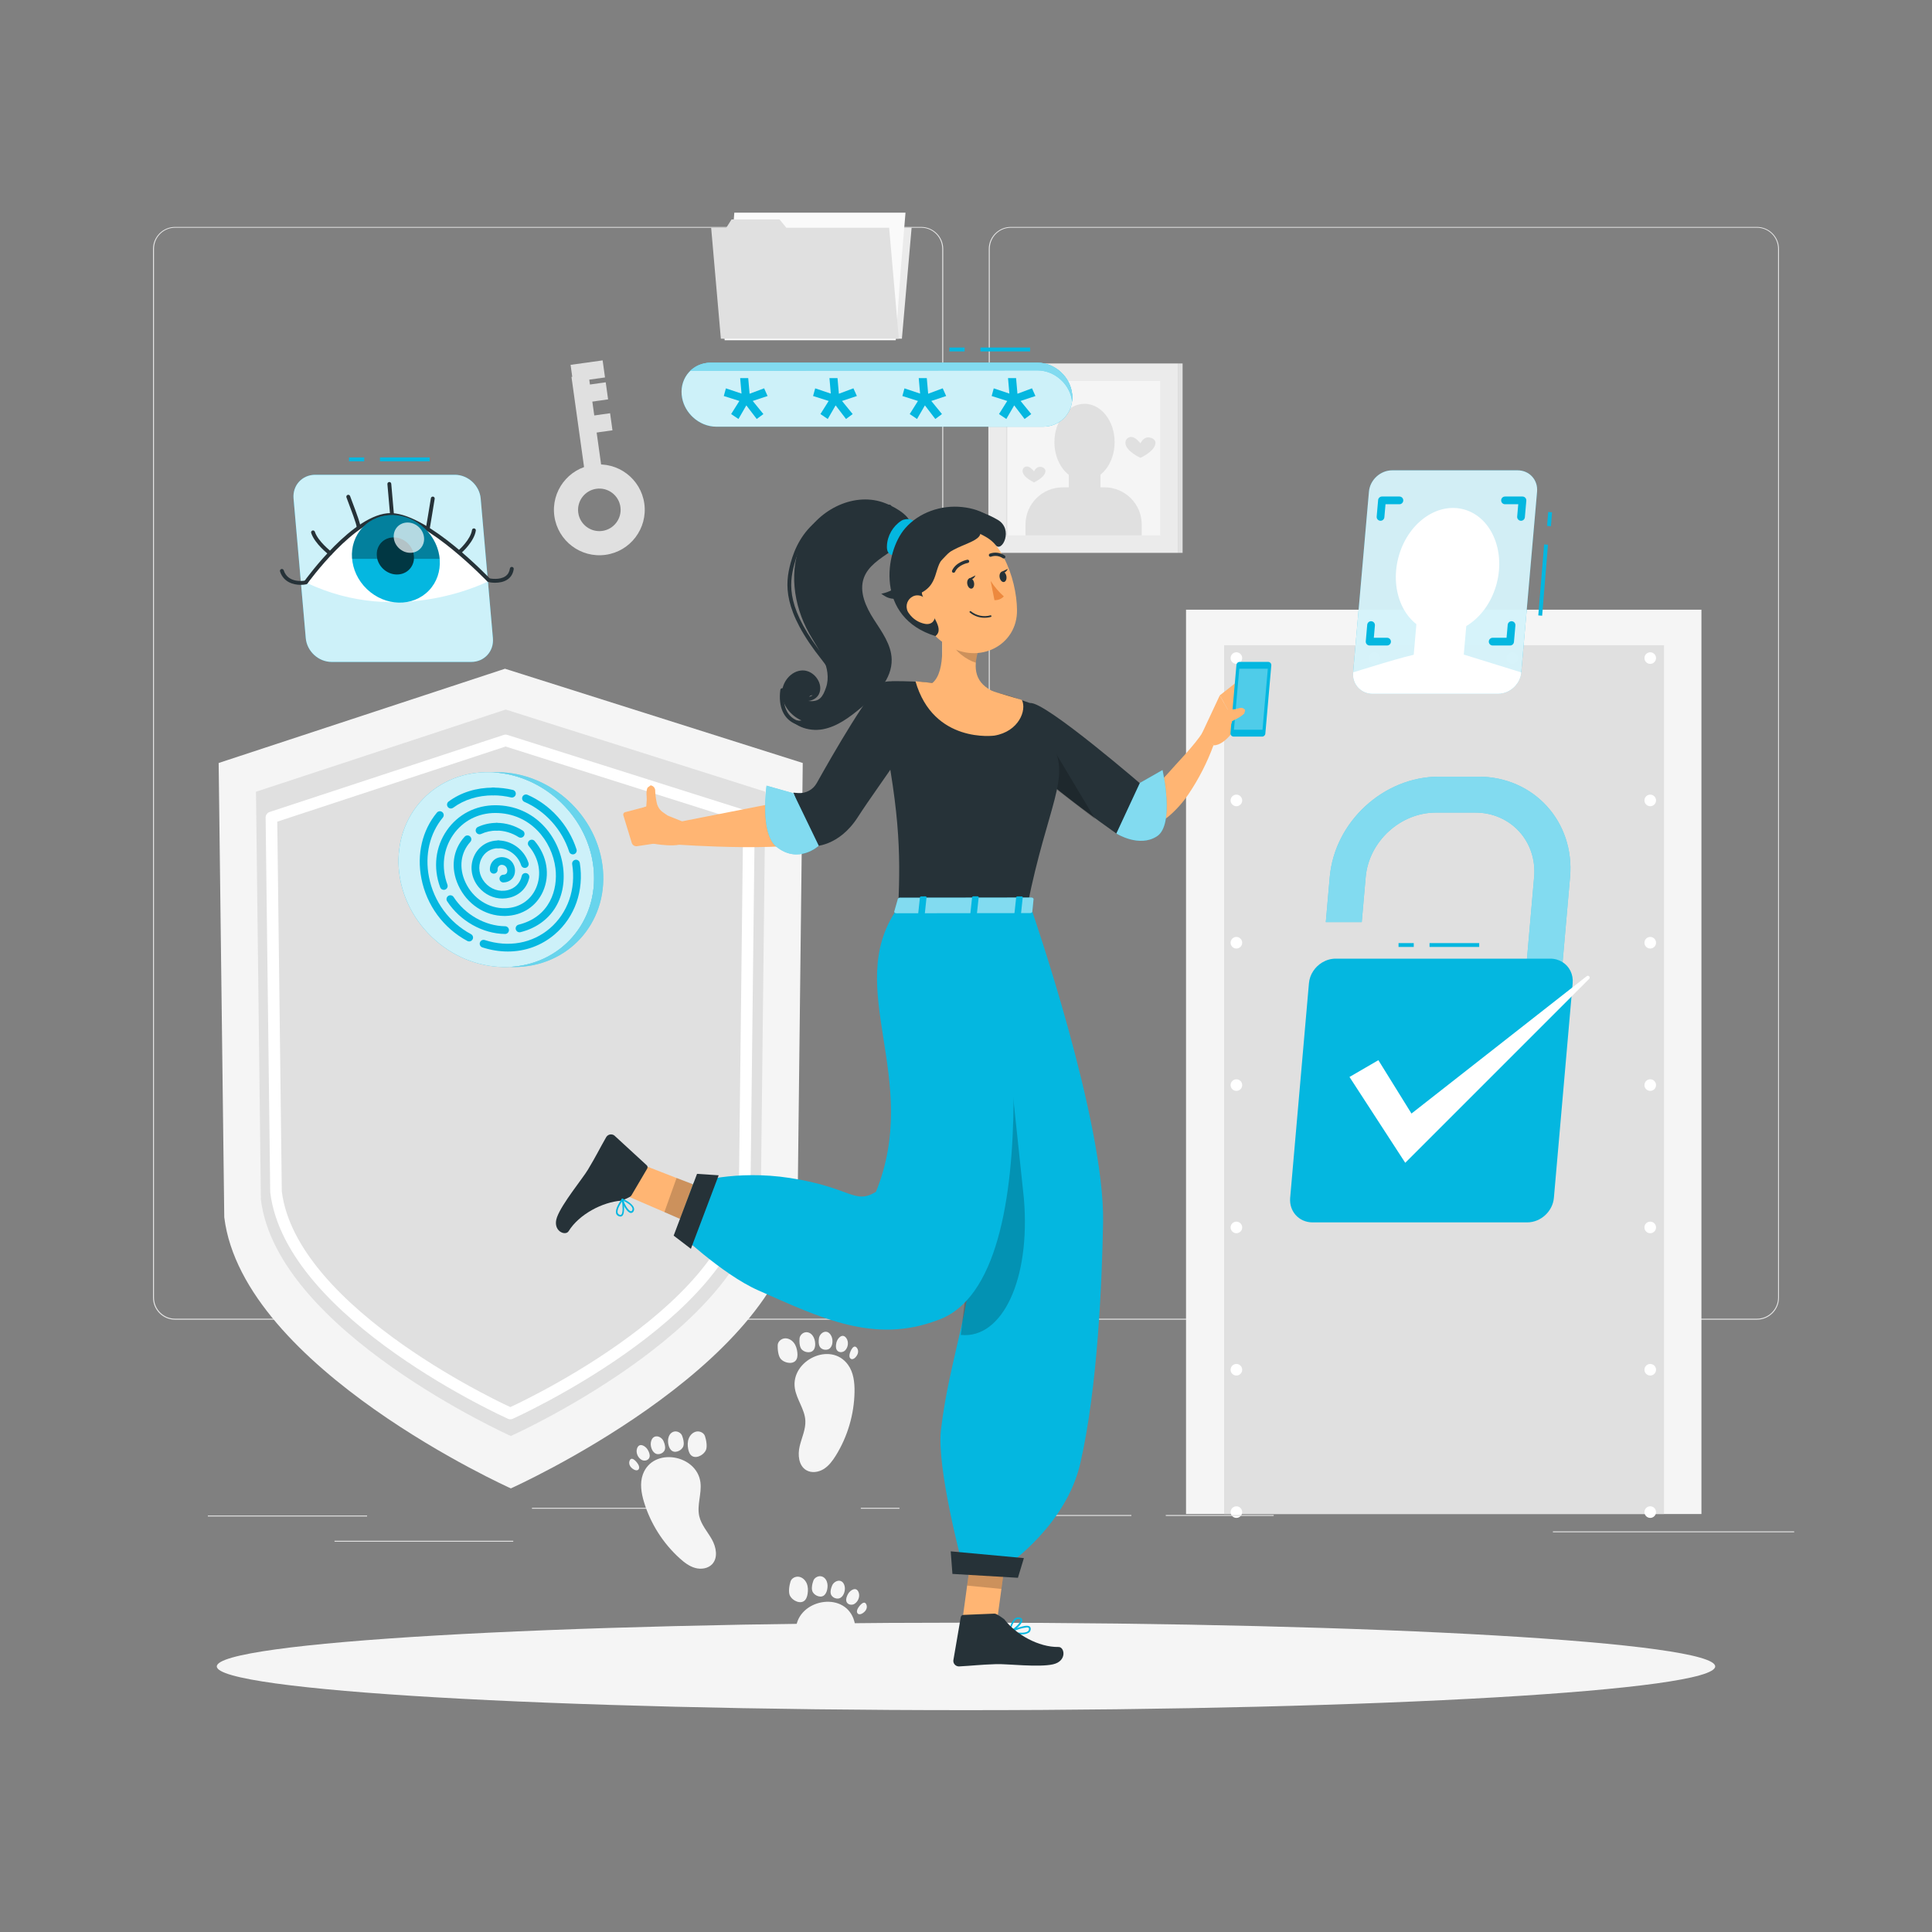
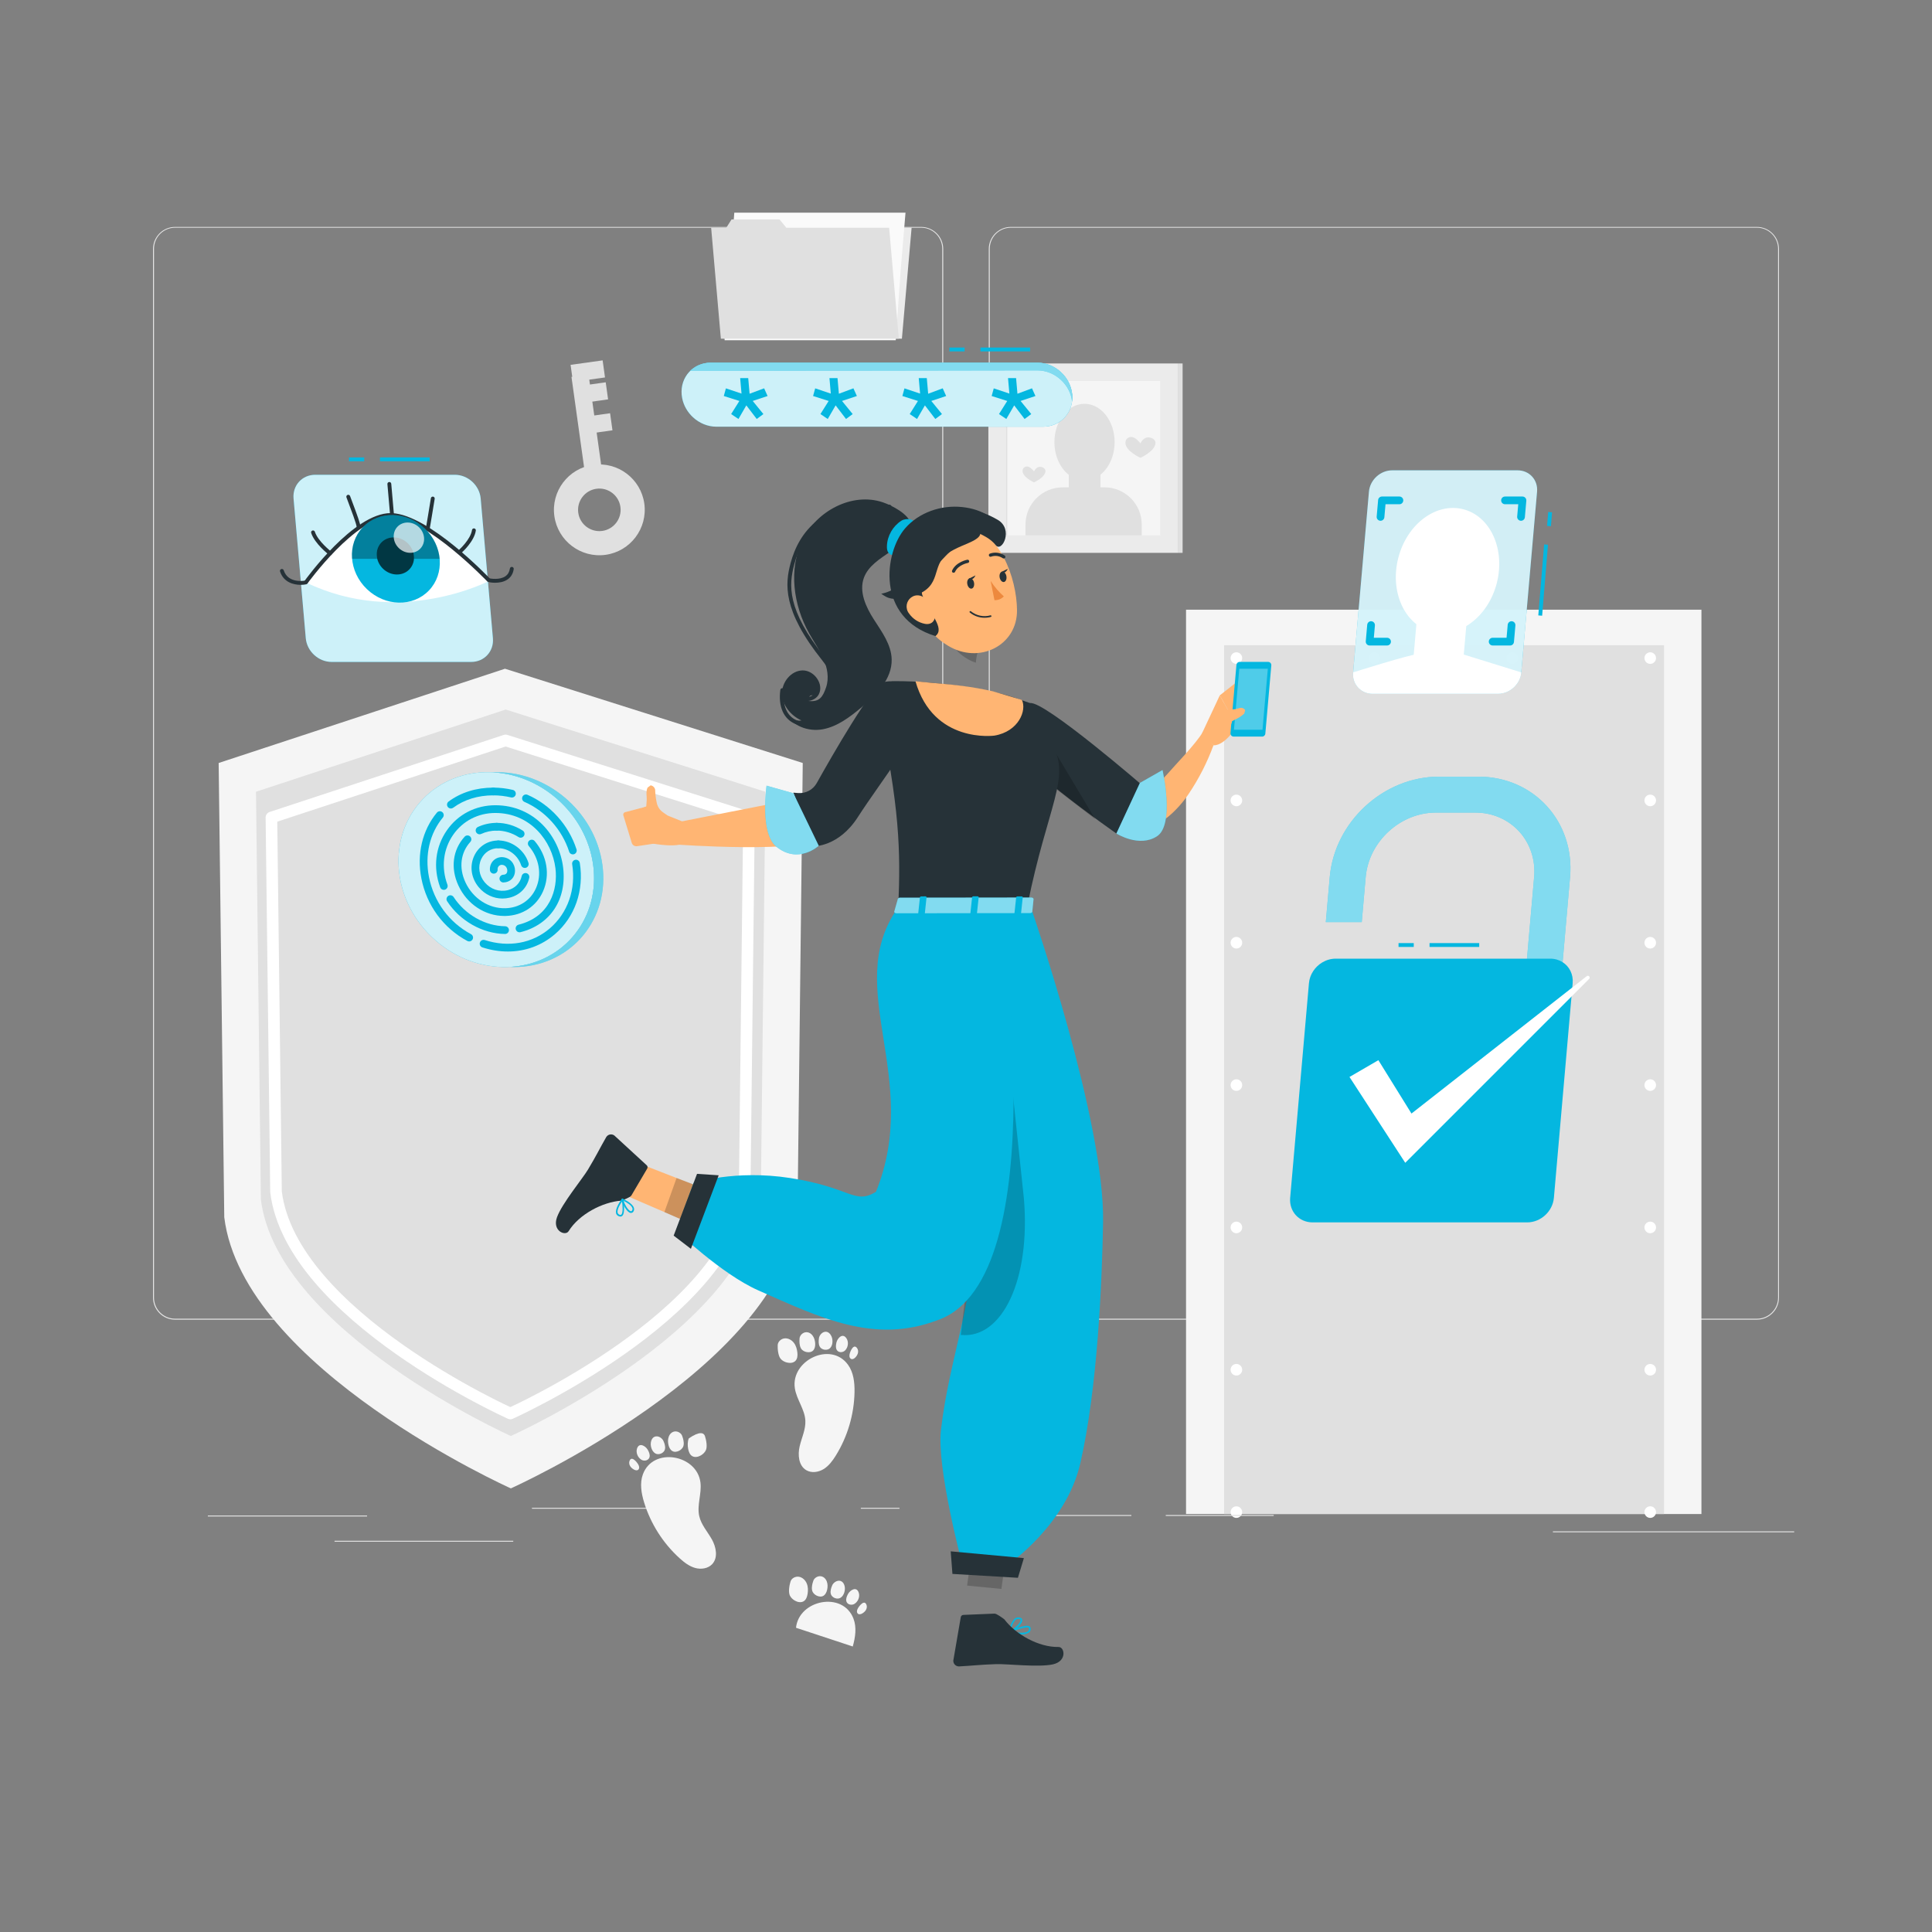
<svg xmlns="http://www.w3.org/2000/svg" width="500" height="500" viewBox="0 0 500 500" fill="none">
  <rect x="0" y="0" width="500" height="500" fill="#808080" stroke="none" />
-   <path d="M249.999 442.587C357.082 442.587 443.889 437.519 443.889 431.267C443.889 425.015 357.082 419.947 249.999 419.947C142.917 419.947 56.109 425.015 56.109 431.267C56.109 437.519 142.917 442.587 249.999 442.587Z" fill="#F5F5F5" />
  <path d="M238.395 341.53H45.306C42.156 341.525 39.605 338.97 39.605 335.82V64.39C39.633 61.26 42.175 58.735 45.306 58.73H238.395C241.548 58.73 244.105 61.286 244.105 64.44V335.82C244.105 338.974 241.548 341.53 238.395 341.53ZM45.306 58.93C42.294 58.936 39.855 61.378 39.855 64.39V335.82C39.855 338.832 42.294 341.274 45.306 341.28H238.395C241.408 341.275 243.849 338.833 243.855 335.82V64.39C243.849 61.377 241.408 58.935 238.395 58.93H45.306Z" fill="#E6E6E6" />
  <path d="M454.705 341.53H261.605C258.454 341.525 255.9 338.971 255.895 335.82V64.39C255.928 61.258 258.473 58.735 261.605 58.73H454.705C457.831 58.741 460.368 61.264 460.395 64.39V335.82C460.395 338.966 457.851 341.519 454.705 341.53ZM261.605 58.93C258.592 58.936 256.15 61.377 256.145 64.39V335.82C256.15 338.833 258.592 341.274 261.605 341.28H454.705C457.718 341.275 460.159 338.833 460.165 335.82V64.39C460.159 61.377 457.718 58.935 454.705 58.93H261.605Z" fill="#E6E6E6" />
  <path d="M207.75 197.459L206.382 315.033C201.545 354.142 132.21 385.193 132.21 385.193C132.21 385.193 62.876 354.142 58.039 315.033L56.588 197.459L130.692 173.067L207.75 197.459Z" fill="#F5F5F5" />
  <path d="M198.085 204.901L196.892 310.442C192.673 344.551 132.204 371.632 132.204 371.632C132.204 371.632 71.735 344.551 67.516 310.442L66.25 204.901L130.879 183.628L198.085 204.901Z" fill="#E0E0E0" />
  <path d="M193.838 211.563L192.719 308.447C188.764 340.423 132.075 365.811 132.075 365.811C132.075 365.811 75.386 340.423 71.431 308.447L70.244 211.563L130.833 191.62L193.838 211.563Z" stroke="white" stroke-width="3" stroke-miterlimit="10" stroke-linecap="round" stroke-linejoin="round" />
  <path d="M440.328 157.788H306.943V391.828H440.328V157.788Z" fill="#F5F5F5" />
  <path d="M430.642 166.986H316.797V391.828H430.642V166.986Z" fill="#E0E0E0" />
  <path d="M319.979 392.83C319.78 392.83 319.579 392.79 319.398 392.71C319.218 392.64 319.059 392.53 318.919 392.39C318.769 392.25 318.659 392.081 318.589 391.9C318.519 391.72 318.479 391.531 318.479 391.331C318.479 390.94 318.639 390.551 318.919 390.27C319.259 389.92 319.779 389.77 320.269 389.86C320.359 389.881 320.46 389.911 320.549 389.94C320.639 389.98 320.729 390.031 320.809 390.081C320.889 390.14 320.969 390.201 321.039 390.27C321.108 390.34 321.169 390.411 321.219 390.5C321.28 390.58 321.319 390.66 321.359 390.76C321.399 390.85 321.429 390.94 321.45 391.04C321.47 391.13 321.479 391.229 321.479 391.33C321.479 391.53 321.439 391.72 321.359 391.899C321.29 392.08 321.179 392.25 321.04 392.389C320.75 392.67 320.38 392.83 319.979 392.83Z" fill="white" />
  <path d="M318.479 354.49C318.479 353.66 319.149 352.99 319.979 352.99C320.809 352.99 321.479 353.66 321.479 354.49C321.479 355.319 320.809 355.99 319.979 355.99C319.149 355.99 318.479 355.319 318.479 354.49ZM318.479 317.66C318.479 316.83 319.149 316.16 319.979 316.16C320.809 316.16 321.479 316.83 321.479 317.66C321.479 318.479 320.809 319.16 319.979 319.16C319.149 319.16 318.479 318.479 318.479 317.66ZM318.479 280.819C318.479 279.99 319.149 279.319 319.979 279.319C320.809 279.319 321.479 279.99 321.479 280.819C321.479 281.649 320.809 282.319 319.979 282.319C319.149 282.319 318.479 281.649 318.479 280.819ZM318.479 243.98C318.479 243.16 319.149 242.48 319.979 242.48C320.809 242.48 321.479 243.16 321.479 243.98C321.479 244.81 320.809 245.48 319.979 245.48C319.149 245.48 318.479 244.81 318.479 243.98ZM318.479 207.15C318.479 206.32 319.149 205.65 319.979 205.65C320.809 205.65 321.479 206.32 321.479 207.15C321.479 207.98 320.809 208.65 319.979 208.65C319.149 208.65 318.479 207.98 318.479 207.15Z" fill="white" />
  <path d="M319.979 171.81C319.58 171.81 319.189 171.65 318.919 171.369C318.849 171.299 318.779 171.229 318.729 171.139C318.679 171.06 318.629 170.979 318.589 170.889C318.549 170.789 318.519 170.699 318.509 170.599C318.489 170.509 318.479 170.409 318.479 170.31C318.479 169.92 318.639 169.53 318.919 169.25C318.979 169.18 319.059 169.12 319.139 169.06C319.219 169.01 319.308 168.96 319.398 168.93C319.489 168.89 319.588 168.86 319.678 168.84C319.878 168.8 320.069 168.8 320.269 168.84C320.359 168.86 320.46 168.89 320.549 168.93C320.639 168.96 320.729 169.01 320.809 169.06C320.889 169.119 320.969 169.18 321.039 169.25C321.318 169.53 321.478 169.92 321.478 170.31C321.478 170.41 321.468 170.51 321.449 170.599C321.429 170.699 321.398 170.789 321.358 170.889C321.318 170.979 321.278 171.06 321.217 171.139C321.167 171.229 321.108 171.299 321.038 171.369C320.76 171.65 320.37 171.81 319.979 171.81Z" fill="white" />
  <path d="M389.88 170.31C389.88 169.48 390.55 168.81 391.38 168.81C392.21 168.81 392.88 169.48 392.88 170.31C392.88 171.139 392.21 171.81 391.38 171.81C390.55 171.81 389.88 171.14 389.88 170.31ZM354.18 170.31C354.18 169.48 354.85 168.81 355.68 168.81C356.51 168.81 357.18 169.48 357.18 170.31C357.18 171.139 356.51 171.81 355.68 171.81C354.85 171.81 354.18 171.14 354.18 170.31Z" fill="white" />
  <path d="M427.079 171.81C426.978 171.81 426.888 171.8 426.789 171.78C426.689 171.76 426.599 171.73 426.509 171.7C426.419 171.66 426.329 171.61 426.249 171.56C426.169 171.5 426.089 171.44 426.019 171.369C425.74 171.089 425.58 170.709 425.58 170.31C425.58 169.92 425.74 169.53 426.019 169.25C426.089 169.18 426.169 169.12 426.249 169.07C426.329 169.01 426.419 168.96 426.509 168.93C426.599 168.89 426.689 168.86 426.789 168.84C426.978 168.8 427.179 168.8 427.379 168.84C427.469 168.86 427.559 168.89 427.659 168.93C427.749 168.96 427.829 169.01 427.909 169.07C427.999 169.12 428.068 169.18 428.138 169.25C428.418 169.53 428.579 169.92 428.579 170.31C428.579 170.71 428.419 171.09 428.138 171.369C428.068 171.439 427.998 171.499 427.909 171.56C427.829 171.61 427.749 171.66 427.659 171.7C427.558 171.73 427.469 171.76 427.379 171.78C427.279 171.8 427.179 171.81 427.079 171.81Z" fill="white" />
  <path d="M425.58 354.49C425.58 353.66 426.25 352.99 427.08 352.99C427.91 352.99 428.58 353.66 428.58 354.49C428.58 355.319 427.91 355.99 427.08 355.99C426.25 355.99 425.58 355.319 425.58 354.49ZM425.58 317.66C425.58 316.83 426.25 316.16 427.08 316.16C427.91 316.16 428.58 316.83 428.58 317.66C428.58 318.479 427.91 319.16 427.08 319.16C426.25 319.16 425.58 318.479 425.58 317.66ZM425.58 280.819C425.58 279.99 426.25 279.319 427.08 279.319C427.91 279.319 428.58 279.99 428.58 280.819C428.58 281.649 427.91 282.319 427.08 282.319C426.25 282.319 425.58 281.649 425.58 280.819ZM425.58 243.98C425.58 243.15 426.25 242.48 427.08 242.48C427.91 242.48 428.58 243.15 428.58 243.98C428.58 244.81 427.91 245.48 427.08 245.48C426.25 245.48 425.58 244.81 425.58 243.98ZM425.58 207.15C425.58 206.32 426.25 205.65 427.08 205.65C427.91 205.65 428.58 206.32 428.58 207.15C428.58 207.98 427.91 208.65 427.08 208.65C426.25 208.65 425.58 207.98 425.58 207.15Z" fill="white" />
  <path d="M427.08 392.83C426.68 392.83 426.3 392.67 426.019 392.389C425.74 392.109 425.58 391.729 425.58 391.33C425.58 390.93 425.74 390.55 426.019 390.269C426.089 390.2 426.169 390.139 426.249 390.08C426.329 390.03 426.419 389.979 426.509 389.939C426.599 389.91 426.689 389.879 426.789 389.859C426.978 389.819 427.179 389.819 427.379 389.859C427.469 389.88 427.568 389.91 427.659 389.939C427.749 389.979 427.829 390.03 427.909 390.08C427.999 390.139 428.068 390.2 428.138 390.269C428.418 390.549 428.579 390.929 428.579 391.33C428.579 391.729 428.429 392.109 428.138 392.389C427.859 392.67 427.479 392.83 427.08 392.83Z" fill="white" />
  <path d="M95.001 392.21H53.791V392.46H95.001V392.21Z" fill="#E0E0E0" />
  <path d="M179.002 390.21H137.672V390.46H179.002V390.21Z" fill="#E0E0E0" />
  <path d="M232.781 390.21H222.781V390.46H232.781V390.21Z" fill="#E0E0E0" />
  <path d="M132.83 398.75H86.58V399H132.83V398.75Z" fill="#E0E0E0" />
  <path d="M292.801 392.08H271.201V392.33H292.801V392.08Z" fill="#E0E0E0" />
  <path d="M329.631 392.08H301.701V392.33H329.631V392.08Z" fill="#E0E0E0" />
  <path d="M464.331 396.31H401.891V396.56H464.331V396.31Z" fill="#E0E0E0" />
  <path d="M233.411 87.652H187.346L189.858 58.94H235.923L233.411 87.652Z" fill="#EBEBEB" />
  <path d="M234.345 55.04L233.085 70.034L231.825 88.049H187.518L190.037 55.04H234.345Z" fill="#FAFAFA" />
  <path d="M230.107 58.944L232.619 87.654H186.556L184.045 58.944H187.961L189.325 56.785H201.735L203.512 58.944H230.107Z" fill="#E0E0E0" />
  <path d="M304.807 94.063H255.791V143.079H304.807V94.063Z" fill="#EBEBEB" />
  <path d="M306.056 94.063H304.807V143.079H306.056V94.063Z" fill="#E0E0E0" />
  <path d="M300.274 98.596H260.314V138.556H300.274V98.596Z" fill="#F5F5F5" />
  <path d="M260.69 98.596H260.324V138.556H260.69V98.596Z" fill="#E0E0E0" />
  <path d="M280.672 124.353C284.975 124.353 288.463 119.909 288.463 114.428C288.463 108.947 284.975 104.503 280.672 104.503C276.369 104.503 272.881 108.947 272.881 114.428C272.881 119.909 276.369 124.353 280.672 124.353Z" fill="#E0E0E0" />
  <path d="M276.6 129.366H284.811V121.155H276.6V129.366Z" fill="#E0E0E0" />
  <path d="M265.396 138.556H295.478V135.76C295.478 130.436 291.162 126.12 285.838 126.12H275.035C269.711 126.12 265.395 130.436 265.395 135.76L265.396 138.556Z" fill="#E0E0E0" />
  <path d="M264.641 121.878C264.641 123.514 267.603 124.84 267.603 124.84C267.603 124.84 270.565 123.514 270.565 121.878C270.565 121.102 269.476 120.664 268.775 120.863C267.998 121.084 267.603 121.992 267.603 121.992C267.603 121.992 266.871 121.022 266.135 120.788C265.39 120.551 264.641 121.055 264.641 121.878Z" fill="#E0E0E0" />
  <path d="M291.256 114.591C291.256 116.739 295.146 118.481 295.146 118.481C295.146 118.481 299.036 116.739 299.036 114.591C299.036 113.573 297.605 112.997 296.686 113.259C295.666 113.549 295.146 114.741 295.146 114.741C295.146 114.741 294.185 113.468 293.218 113.16C292.24 112.849 291.256 113.511 291.256 114.591Z" fill="#E0E0E0" />
  <path d="M205.712 359.323C206.169 362.212 208.261 364.704 208.424 367.624C208.551 369.907 207.478 372.063 206.953 374.288C206.428 376.514 206.677 379.288 208.636 380.467C209.993 381.285 211.798 381.033 213.147 380.202C214.496 379.371 215.468 378.052 216.303 376.705C219.359 371.783 221.053 366.025 221.151 360.233C221.192 357.775 220.903 355.178 219.458 353.19C214.962 347.006 204.573 352.122 205.712 359.323Z" fill="#F5F5F5" />
  <path d="M202.043 351.675C202.457 352.152 203.042 352.459 203.653 352.617C204.414 352.813 205.315 352.753 205.861 352.188C206.38 351.651 206.437 350.822 206.362 350.079C206.27 349.168 206.013 348.249 205.455 347.523C204.897 346.797 204 346.292 203.087 346.367C202.174 346.442 201.314 347.191 201.268 348.105C201.218 349.087 201.383 350.915 202.043 351.675Z" fill="#F5F5F5" />
  <path d="M210.312 345.662C209.811 344.982 209.087 344.663 208.367 344.809C207.66 344.953 207.009 345.61 206.926 346.352C206.901 346.572 206.889 346.824 206.893 347.081C206.899 347.458 206.93 347.867 207.02 348.248C207.12 348.668 207.294 349.046 207.533 349.282C207.872 349.618 208.314 349.829 208.779 349.917C209.358 350.026 210.028 349.938 210.445 349.505C210.882 349.05 210.994 348.38 210.972 347.757C210.946 347.016 210.754 346.261 210.312 345.662Z" fill="#F5F5F5" />
  <path d="M214.945 345.408C214.449 344.702 213.81 344.518 213.194 344.746C212.604 344.964 212.075 345.603 211.955 346.26C211.916 346.474 211.89 346.702 211.881 346.919C211.867 347.265 211.873 347.636 211.955 347.984C212.043 348.358 212.224 348.693 212.468 348.894C212.767 349.139 213.128 349.28 213.506 349.313C213.977 349.353 214.503 349.231 214.843 348.875C215.247 348.45 215.42 347.861 215.444 347.284C215.473 346.632 215.326 345.95 214.945 345.408Z" fill="#F5F5F5" />
  <path d="M219.073 346.371C218.584 345.638 218.027 345.588 217.516 345.901C217.043 346.19 216.631 346.814 216.48 347.388C216.425 347.596 216.385 347.801 216.366 347.977C216.331 348.292 216.314 348.626 216.387 348.941C216.463 349.269 216.646 349.566 216.9 349.726C217.154 349.886 217.439 349.952 217.731 349.929C218.093 349.9 218.475 349.745 218.739 349.466C219.111 349.071 219.34 348.562 219.414 348.031C219.493 347.463 219.395 346.853 219.073 346.371Z" fill="#F5F5F5" />
  <path d="M219.884 350.417C219.833 350.656 219.803 350.906 219.857 351.145C219.912 351.384 220.064 351.611 220.291 351.703C220.679 351.861 221.105 351.586 221.39 351.28C221.677 350.972 221.915 350.609 222.022 350.202C222.129 349.795 222.093 349.34 221.869 348.984C220.959 347.533 220.038 349.703 219.884 350.417Z" fill="#F5F5F5" />
  <path d="M220.693 426.11C221.364 423.745 221.751 421.161 220.865 418.868C218.108 411.737 206.753 414.014 206.006 421.266L220.693 426.11Z" fill="#F5F5F5" />
  <path d="M204.422 412.933C204.7 413.5 205.186 413.947 205.736 414.256C206.421 414.641 207.307 414.815 207.98 414.409C208.619 414.024 208.888 413.236 209.006 412.499C209.151 411.595 209.138 410.641 208.785 409.796C208.432 408.951 207.695 408.233 206.793 408.071C205.892 407.909 204.868 408.412 204.588 409.284C204.289 410.22 203.979 412.029 204.422 412.933Z" fill="#F5F5F5" />
  <path d="M213.96 409.245C213.65 408.459 213.033 407.964 212.299 407.921C211.579 407.879 210.781 408.346 210.51 409.042C210.43 409.248 210.353 409.489 210.291 409.738C210.2 410.104 210.125 410.507 210.114 410.898C210.103 411.329 210.175 411.739 210.344 412.029C210.586 412.441 210.958 412.758 211.386 412.962C211.918 413.216 212.588 413.303 213.102 412.991C213.641 412.663 213.922 412.045 214.06 411.436C214.224 410.716 214.233 409.938 213.96 409.245Z" fill="#F5F5F5" />
  <path d="M218.5 410.189C218.201 409.38 217.632 409.038 216.978 409.1C216.352 409.16 215.677 409.641 215.392 410.246C215.299 410.443 215.215 410.657 215.152 410.864C215.05 411.195 214.96 411.555 214.95 411.913C214.939 412.297 215.028 412.668 215.212 412.924C215.438 413.238 215.751 413.467 216.108 413.595C216.553 413.755 217.092 413.772 217.512 413.515C218.012 413.208 218.33 412.682 218.501 412.131C218.696 411.507 218.73 410.81 218.5 410.189Z" fill="#F5F5F5" />
  <path d="M222.243 412.178C221.958 411.344 221.434 411.153 220.859 411.324C220.328 411.482 219.769 411.979 219.476 412.495C219.369 412.682 219.279 412.869 219.214 413.035C219.099 413.331 218.997 413.648 218.987 413.972C218.977 414.309 219.077 414.643 219.282 414.863C219.486 415.083 219.745 415.219 220.033 415.272C220.39 415.337 220.8 415.285 221.126 415.084C221.587 414.798 221.939 414.364 222.146 413.871C222.368 413.342 222.431 412.727 222.243 412.178Z" fill="#F5F5F5" />
  <path d="M221.989 416.297C221.878 416.515 221.785 416.749 221.776 416.994C221.768 417.239 221.856 417.497 222.052 417.645C222.386 417.897 222.869 417.741 223.223 417.518C223.579 417.294 223.903 417.004 224.111 416.638C224.319 416.272 224.401 415.823 224.276 415.421C223.767 413.786 222.32 415.646 221.989 416.297Z" fill="#F5F5F5" />
  <path d="M181.276 383.664C181.637 386.567 180.317 389.54 180.969 392.391C181.479 394.62 183.107 396.394 184.228 398.387C185.349 400.38 185.877 403.115 184.322 404.791C183.244 405.952 181.44 406.21 179.914 405.785C178.387 405.36 177.089 404.362 175.913 403.299C171.614 399.416 168.391 394.352 166.694 388.814C165.974 386.464 165.532 383.888 166.371 381.577C168.977 374.39 180.376 376.429 181.276 383.664Z" fill="#F5F5F5" />
-   <path d="M182.684 375.299C182.418 375.872 181.941 376.329 181.398 376.65C180.721 377.05 179.839 377.241 179.158 376.85C178.511 376.478 178.226 375.696 178.092 374.962C177.928 374.061 177.921 373.107 178.256 372.255C178.592 371.403 179.313 370.67 180.211 370.489C181.109 370.308 182.143 370.79 182.441 371.656C182.76 372.584 183.107 374.386 182.684 375.299Z" fill="#F5F5F5" />
+   <path d="M182.684 375.299C182.418 375.872 181.941 376.329 181.398 376.65C180.721 377.05 179.839 377.241 179.158 376.85C178.511 376.478 178.226 375.696 178.092 374.962C177.928 374.061 177.921 373.107 178.256 372.255C181.109 370.308 182.143 370.79 182.441 371.656C182.76 372.584 183.107 374.386 182.684 375.299Z" fill="#F5F5F5" />
  <path d="M173.072 371.811C173.365 371.019 173.972 370.512 174.705 370.453C175.424 370.396 176.231 370.846 176.517 371.536C176.602 371.741 176.683 371.979 176.751 372.227C176.849 372.591 176.933 372.993 176.952 373.383C176.972 373.814 176.909 374.225 176.745 374.518C176.512 374.935 176.146 375.26 175.723 375.473C175.197 375.738 174.529 375.839 174.008 375.538C173.462 375.222 173.169 374.609 173.018 374.004C172.839 373.288 172.814 372.51 173.072 371.811Z" fill="#F5F5F5" />
  <path d="M168.551 372.85C168.833 372.035 169.395 371.681 170.05 371.729C170.677 371.775 171.362 372.243 171.66 372.841C171.757 373.036 171.845 373.248 171.913 373.454C172.022 373.783 172.119 374.141 172.137 374.498C172.156 374.882 172.075 375.254 171.896 375.514C171.676 375.833 171.369 376.068 171.014 376.204C170.573 376.373 170.034 376.401 169.608 376.154C169.102 375.858 168.773 375.339 168.59 374.791C168.382 374.172 168.335 373.476 168.551 372.85Z" fill="#F5F5F5" />
  <path d="M164.851 374.918C165.118 374.078 165.639 373.876 166.217 374.035C166.751 374.182 167.32 374.667 167.624 375.177C167.734 375.362 167.829 375.547 167.897 375.711C168.018 376.004 168.127 376.32 168.144 376.643C168.161 376.98 168.068 377.315 167.868 377.54C167.669 377.764 167.412 377.906 167.126 377.965C166.77 378.038 166.36 377.994 166.029 377.8C165.562 377.524 165.201 377.097 164.983 376.609C164.75 376.084 164.674 375.471 164.851 374.918Z" fill="#F5F5F5" />
  <path d="M165.191 379.03C165.307 379.246 165.405 379.478 165.418 379.722C165.432 379.967 165.348 380.227 165.156 380.378C164.827 380.637 164.341 380.491 163.983 380.276C163.622 380.059 163.292 379.777 163.077 379.415C162.862 379.053 162.77 378.607 162.887 378.202C163.36 376.557 164.846 378.387 165.191 379.03Z" fill="#F5F5F5" />
  <path d="M156.732 143.587C150.315 144.483 144.365 139.99 143.469 133.573C142.573 127.155 147.066 121.205 153.483 120.309C159.901 119.413 165.851 123.906 166.747 130.324C167.643 136.742 163.15 142.692 156.732 143.587ZM154.347 126.495C151.34 126.915 149.235 129.703 149.655 132.71C150.075 135.717 152.862 137.822 155.87 137.402C158.877 136.982 160.983 134.194 160.563 131.187C160.143 128.18 157.354 126.075 154.347 126.495Z" fill="#E0E0E0" />
  <path d="M152.317 96.925L147.898 97.542L151.863 125.957L156.282 125.34L152.317 96.925Z" fill="#E0E0E0" />
  <path d="M155.96 93.265L147.666 94.422L148.283 98.841L156.576 97.683L155.96 93.265Z" fill="#E0E0E0" />
  <path d="M156.759 98.94L148.961 100.028L149.577 104.446L157.376 103.358L156.759 98.94Z" fill="#E0E0E0" />
  <path d="M157.891 106.945L151.084 107.895L151.7 112.313L158.508 111.363L157.891 106.945Z" fill="#E0E0E0" />
  <path d="M147.473 243.271C156.691 233.642 155.643 217.681 145.134 207.621C134.625 197.561 118.633 197.212 109.416 206.841C100.199 216.47 101.246 232.431 111.755 242.491C122.265 252.551 138.256 252.9 147.473 243.271Z" fill="#04B7E0" />
  <g opacity="0.8">
    <path d="M147.473 243.271C156.691 233.642 155.643 217.681 145.134 207.621C134.625 197.561 118.633 197.212 109.416 206.841C100.199 216.47 101.246 232.431 111.755 242.491C122.265 252.551 138.256 252.9 147.473 243.271Z" fill="white" />
  </g>
  <path d="M116.692 209.24C116.386 209.24 116.085 209.1 115.888 208.836C115.559 208.392 115.652 207.766 116.095 207.437C119.269 205.081 123.267 203.835 127.657 203.835C127.662 203.835 127.667 203.835 127.672 203.835C128.224 203.836 128.671 204.283 128.671 204.836C128.671 205.388 128.223 205.835 127.671 205.835C127.671 205.835 127.662 205.835 127.657 205.835C123.699 205.835 120.114 206.944 117.287 209.042C117.109 209.176 116.9 209.24 116.692 209.24Z" fill="#04B7E0" />
  <path d="M121.423 243.643C121.264 243.643 121.103 243.605 120.952 243.524C114.753 240.205 110.415 234.306 109.052 227.341C107.824 221.071 109.287 214.864 113.065 210.31C113.417 209.887 114.048 209.827 114.473 210.179C114.898 210.531 114.956 211.162 114.604 211.587C111.211 215.676 109.903 221.278 111.015 226.956C112.262 233.33 116.229 238.725 121.896 241.76C122.383 242.02 122.567 242.627 122.306 243.114C122.125 243.452 121.78 243.643 121.423 243.643Z" fill="#04B7E0" />
  <path d="M131.432 246.251C129.275 246.251 127.06 245.9 124.844 245.186C124.319 245.017 124.03 244.454 124.198 243.928C124.368 243.403 124.933 243.112 125.457 243.283C131.607 245.263 137.751 244.162 142.304 240.256C146.946 236.275 149.104 230.07 148.077 223.658C147.989 223.113 148.361 222.6 148.906 222.512C149.448 222.421 149.964 222.795 150.052 223.341C151.19 230.445 148.78 237.335 143.606 241.773C140.165 244.726 135.926 246.251 131.432 246.251Z" fill="#04B7E0" />
  <path d="M148.251 221.118C147.828 221.118 147.436 220.848 147.299 220.424C145.456 214.697 141.128 209.876 135.723 207.528C135.216 207.308 134.984 206.719 135.204 206.212C135.423 205.706 136.01 205.472 136.519 205.694C142.444 208.268 147.186 213.546 149.203 219.812C149.372 220.337 149.083 220.901 148.557 221.07C148.455 221.102 148.353 221.118 148.251 221.118Z" fill="#04B7E0" />
  <path d="M132.49 206.401C132.414 206.401 132.336 206.392 132.259 206.374C130.755 206.018 129.211 205.837 127.671 205.835C127.119 205.835 126.671 205.386 126.672 204.834C126.673 204.282 127.12 203.835 127.672 203.835C129.366 203.836 131.066 204.036 132.72 204.427C133.257 204.555 133.59 205.093 133.462 205.631C133.354 206.091 132.943 206.401 132.49 206.401Z" fill="#04B7E0" />
  <path d="M114.853 230.294C114.446 230.294 114.063 230.043 113.915 229.639C112.037 224.533 112.676 219.146 115.668 214.859C118.534 210.752 123.099 208.396 128.19 208.396H128.193C128.746 208.396 129.193 208.844 129.193 209.396C129.193 209.948 128.745 210.396 128.193 210.396H128.19C123.761 210.396 119.795 212.44 117.307 216.004C114.695 219.747 114.143 224.465 115.791 228.949C115.981 229.468 115.716 230.042 115.197 230.233C115.084 230.274 114.967 230.294 114.853 230.294Z" fill="#04B7E0" />
  <path d="M130.715 241.711C130.712 241.711 130.708 241.711 130.705 241.711C124.899 241.652 119.017 238.327 115.718 233.24C115.417 232.777 115.549 232.157 116.013 231.857C116.476 231.556 117.095 231.689 117.396 232.152C120.34 236.692 125.572 239.658 130.725 239.711C131.278 239.717 131.721 240.169 131.715 240.721C131.709 241.271 131.263 241.711 130.715 241.711Z" fill="#04B7E0" />
  <path d="M134.448 241.277C134 241.277 133.592 240.973 133.478 240.519C133.345 239.983 133.671 239.44 134.207 239.307C142.318 237.287 144.418 230.197 143.752 224.74C142.883 217.619 137.258 210.406 128.19 210.396C127.637 210.396 127.19 209.947 127.191 209.395C127.192 208.843 127.639 208.396 128.191 208.396H128.192C138.422 208.407 144.761 216.505 145.737 224.498C146.745 232.751 142.408 239.327 134.689 241.249C134.61 241.268 134.528 241.277 134.448 241.277Z" fill="#04B7E0" />
  <path d="M124.106 215.919C123.728 215.919 123.367 215.704 123.198 215.339C122.966 214.838 123.184 214.244 123.685 214.011C125.177 213.321 126.86 212.955 128.55 212.955C129.103 212.955 129.55 213.403 129.55 213.955C129.55 214.507 129.103 214.955 128.55 214.955C127.148 214.955 125.756 215.256 124.525 215.826C124.389 215.889 124.246 215.919 124.106 215.919Z" fill="#04B7E0" />
  <path d="M130.527 237.052C125.493 237.052 120.85 233.983 118.622 229.146C116.549 224.645 117.156 219.93 120.246 216.535C120.618 216.127 121.251 216.097 121.658 216.468C122.066 216.84 122.096 217.472 121.724 217.881C119.193 220.664 118.712 224.562 120.439 228.31C122.386 232.538 126.5 235.184 130.846 235.048C134.379 234.939 137.317 233.008 138.704 229.883C140.277 226.34 139.569 222.154 136.856 218.961C136.498 218.54 136.549 217.909 136.97 217.551C137.392 217.195 138.023 217.244 138.379 217.666C141.595 221.451 142.419 226.443 140.531 230.695C138.824 234.539 135.225 236.914 130.907 237.047C130.781 237.05 130.654 237.052 130.527 237.052Z" fill="#04B7E0" />
  <path d="M134.746 216.798C134.561 216.798 134.376 216.747 134.209 216.641C132.482 215.539 130.525 214.956 128.551 214.955C127.998 214.955 127.551 214.507 127.551 213.955C127.551 213.403 127.999 212.955 128.551 212.955C130.907 212.956 133.236 213.647 135.285 214.955C135.751 215.252 135.887 215.87 135.59 216.336C135.4 216.635 135.076 216.798 134.746 216.798Z" fill="#04B7E0" />
  <path d="M130.029 232.54C127.721 232.54 125.49 231.507 123.916 229.636C121.938 227.284 121.48 224.162 122.725 221.489C123.882 219.003 126.224 217.518 128.99 217.516C129.542 217.516 129.99 217.963 129.99 218.516C129.99 219.068 129.543 219.516 128.99 219.516C127.023 219.517 125.359 220.57 124.539 222.332C123.627 224.292 123.976 226.598 125.448 228.349C126.953 230.138 129.241 230.913 131.425 230.369C133.28 229.908 134.622 228.549 135.013 226.735C135.129 226.195 135.655 225.854 136.202 225.968C136.742 226.084 137.085 226.616 136.969 227.156C136.413 229.734 134.522 231.66 131.908 232.31C131.282 232.464 130.653 232.54 130.029 232.54Z" fill="#04B7E0" />
  <path d="M135.819 224.623C135.393 224.623 134.999 224.348 134.865 223.921C134.067 221.372 131.597 219.519 128.989 219.516C128.436 219.516 127.989 219.067 127.99 218.515C127.991 217.963 128.438 217.516 128.99 217.516C132.448 217.52 135.722 219.963 136.773 223.324C136.938 223.851 136.644 224.412 136.118 224.578C136.019 224.607 135.918 224.623 135.819 224.623Z" fill="#04B7E0" />
  <path d="M130.27 228.381C129.731 228.381 129.286 227.951 129.271 227.408C129.256 226.856 129.692 226.396 130.244 226.382C131.154 226.358 131.29 225.707 131.29 225.32C131.29 224.73 130.905 223.841 129.846 223.813C129.557 223.822 129.269 223.944 129.067 224.165C128.863 224.388 128.765 224.69 128.787 225.038C128.82 225.589 128.401 226.063 127.849 226.097C127.299 226.135 126.825 225.711 126.79 225.159C126.736 224.27 127.02 223.438 127.592 222.815C128.16 222.194 128.961 221.839 129.845 221.815C132.102 221.874 133.29 223.666 133.29 225.321C133.29 227.076 132.06 228.334 130.299 228.382C130.288 228.381 130.279 228.381 130.27 228.381Z" fill="#04B7E0" />
  <path d="M156.04 225.053C157.259 238.983 146.956 250.273 133.026 250.273C132.666 250.273 132.305 250.263 131.944 250.243C145.204 249.563 154.83 238.543 153.65 225.053C152.471 211.573 140.916 200.553 127.537 199.873C127.895 199.853 128.254 199.843 128.614 199.843C142.545 199.843 154.822 211.133 156.04 225.053Z" fill="#04B7E0" />
  <g opacity="0.4">
    <path d="M156.04 225.053C157.259 238.983 146.956 250.273 133.026 250.273C132.666 250.273 132.305 250.263 131.944 250.243C145.204 249.563 154.83 238.543 153.65 225.053C152.471 211.573 140.916 200.553 127.537 199.873C127.895 199.853 128.254 199.843 128.614 199.843C142.545 199.843 154.822 211.133 156.04 225.053Z" fill="white" />
  </g>
  <path d="M176.415 102.142C176.441 102.442 176.487 102.742 176.543 103.032C176.912 104.962 177.944 106.702 179.358 108.002C180.989 109.502 183.141 110.432 185.431 110.432H269.921C274.201 110.432 277.438 107.192 277.513 103.032C277.518 102.742 277.512 102.442 277.485 102.142C277.285 99.862 276.173 97.782 274.543 96.292C272.912 94.792 270.76 93.862 268.47 93.862H183.98C179.401 93.862 176.015 97.572 176.415 102.142Z" fill="#04B7E0" />
  <path opacity="0.8" d="M176.415 102.142C176.441 102.442 176.487 102.742 176.543 103.032C176.912 104.962 177.944 106.702 179.358 108.002C180.989 109.502 183.141 110.432 185.431 110.432H269.921C274.201 110.432 277.438 107.192 277.513 103.032C277.518 102.742 277.512 102.442 277.485 102.142C277.285 99.862 276.173 97.782 274.543 96.292C272.912 94.792 270.76 93.862 268.47 93.862H183.98C179.401 93.862 176.015 97.572 176.415 102.142Z" fill="white" />
  <path d="M277.509 103.03C277.509 103.3 277.489 103.57 277.449 103.83C277.189 101.67 276.099 99.71 274.539 98.29C272.909 96.79 270.759 95.86 268.469 95.86L178.619 96C179.969 94.67 181.849 93.86 183.979 93.86H268.469C270.759 93.86 272.909 94.79 274.539 96.29C276.169 97.78 277.289 99.86 277.489 102.14C277.509 102.44 277.519 102.74 277.509 103.03Z" fill="#04B7E0" />
  <path opacity="0.5" d="M277.509 103.03C277.509 103.3 277.489 103.57 277.449 103.83C277.189 101.67 276.099 99.71 274.539 98.29C272.909 96.79 270.759 95.86 268.469 95.86L178.619 96C179.969 94.67 181.849 93.86 183.979 93.86H268.469C270.759 93.86 272.909 94.79 274.539 96.29C276.169 97.78 277.289 99.86 277.489 102.14C277.509 102.44 277.519 102.74 277.509 103.03Z" fill="white" />
  <path d="M262.961 97.857L263.315 101.899L267.078 100.496L267.972 102.491L264.126 103.767L266.887 107.158L265.164 108.435L262.472 104.911L260.433 108.435L258.54 107.158L260.672 103.767L256.639 102.491L257.182 100.508L261.225 101.86L260.875 97.857H262.961Z" fill="#04B7E0" />
  <path d="M239.855 97.857L240.209 101.899L243.972 100.496L244.866 102.491L241.02 103.767L243.781 107.158L242.058 108.435L239.366 104.911L237.327 108.435L235.434 107.158L237.566 103.767L233.533 102.491L234.076 100.508L238.119 101.86L237.769 97.857H239.855Z" fill="#04B7E0" />
  <path d="M216.748 97.857L217.102 101.899L220.865 100.496L221.759 102.491L217.913 103.767L220.674 107.158L218.951 108.435L216.259 104.911L214.22 108.435L212.327 107.158L214.459 103.767L210.426 102.491L210.969 100.508L215.012 101.86L214.662 97.857H216.748Z" fill="#04B7E0" />
  <path d="M193.64 97.857L193.994 101.899L197.757 100.496L198.651 102.491L194.805 103.767L197.566 107.158L195.843 108.435L193.151 104.911L191.112 108.435L189.219 107.158L191.351 103.767L187.318 102.491L187.861 100.508L191.904 101.86L191.554 97.857H193.64Z" fill="#04B7E0" />
  <path d="M249.644 89.942H245.707V90.942H249.644V89.942Z" fill="#04B7E0" />
  <path d="M266.583 89.942H253.729V90.942H266.583V89.942Z" fill="#04B7E0" />
  <path opacity="0.8" d="M397.791 127.244L393.699 174.014C393.576 175.424 392.944 176.704 391.99 177.664C390.889 178.814 389.346 179.534 387.696 179.534H355.226C354.026 179.534 352.949 179.154 352.107 178.494C350.794 177.504 350.027 175.864 350.189 174.014L354.281 127.244C354.548 124.194 357.234 121.724 360.284 121.724H392.754C395.804 121.724 398.058 124.194 397.791 127.244Z" fill="#04B7E0" />
  <path opacity="0.8" d="M397.791 127.244L393.699 174.014C393.576 175.424 392.944 176.704 391.99 177.664C390.889 178.814 389.346 179.534 387.696 179.534H355.226C354.026 179.534 352.949 179.154 352.107 178.494C350.794 177.504 350.027 175.864 350.189 174.014L354.281 127.244C354.548 124.194 357.234 121.724 360.284 121.724H392.754C395.804 121.724 398.058 124.194 397.791 127.244Z" fill="white" />
  <path d="M357.28 134.776C357.251 134.776 357.221 134.775 357.192 134.772C356.641 134.724 356.235 134.239 356.283 133.689L356.657 129.412C356.702 128.895 357.134 128.499 357.653 128.499H362.168C362.721 128.499 363.168 128.947 363.168 129.499C363.168 130.051 362.721 130.499 362.168 130.499H358.569L358.275 133.863C358.229 134.384 357.793 134.776 357.28 134.776Z" fill="#04B7E0" />
  <path d="M393.64 134.776C393.611 134.776 393.581 134.775 393.552 134.772C393.001 134.724 392.595 134.239 392.643 133.689L392.922 130.499H389.498C388.945 130.499 388.498 130.051 388.498 129.499C388.498 128.947 388.945 128.499 389.498 128.499H394.013C394.293 128.499 394.561 128.617 394.75 128.823C394.94 129.03 395.033 129.306 395.009 129.586L394.635 133.863C394.589 134.384 394.152 134.776 393.64 134.776Z" fill="#04B7E0" />
  <path d="M358.971 167.053H354.455C354.175 167.053 353.907 166.935 353.718 166.728C353.529 166.522 353.435 166.245 353.459 165.965L353.834 161.688C353.883 161.138 354.376 160.725 354.917 160.779C355.468 160.827 355.874 161.312 355.826 161.862L355.547 165.052H358.971C359.524 165.052 359.971 165.5 359.971 166.052C359.971 166.605 359.523 167.053 358.971 167.053Z" fill="#04B7E0" />
  <path d="M390.814 167.053H386.299C385.746 167.053 385.299 166.605 385.299 166.053C385.299 165.501 385.746 165.053 386.299 165.053H389.898L390.192 161.689C390.241 161.139 390.744 160.726 391.275 160.78C391.826 160.828 392.232 161.313 392.184 161.863L391.81 166.14C391.765 166.656 391.332 167.053 390.814 167.053Z" fill="#04B7E0" />
  <path d="M387.362 150.932C389.62 142.178 385.746 133.61 378.709 131.796C371.672 129.981 364.138 135.607 361.881 144.361C359.623 153.116 363.497 161.683 370.534 163.498C377.57 165.313 385.105 159.687 387.362 150.932Z" fill="white" />
  <path d="M378.55 172.528H365.6L366.733 159.577H379.683L378.55 172.528Z" fill="white" />
  <path d="M393.699 174.014C393.576 175.424 392.944 176.704 391.99 177.664C390.889 178.814 389.346 179.534 387.696 179.534H355.226C354.026 179.534 352.949 179.154 352.107 178.494C350.794 177.504 350.027 175.864 350.189 174.014C350.189 174.014 365.112 169.294 366.952 169.294C368.782 169.294 378.482 169.294 378.482 169.294L393.699 174.014Z" fill="white" />
  <path d="M399.621 140.895L398.109 159.267L399.105 159.349L400.617 140.977L399.621 140.895Z" fill="#04B7E0" />
  <path d="M400.678 132.498L400.381 136.106L401.376 136.188L401.673 132.58L400.678 132.498Z" fill="#04B7E0" />
  <path d="M365.879 244.07H361.941V245.07H365.879V244.07Z" fill="#04B7E0" />
  <path d="M382.819 244.07H369.965V245.07H382.819V244.07Z" fill="#04B7E0" />
  <path d="M406.331 226.997L403.837 255.502C403.612 258.071 401.347 260.154 398.778 260.154C396.209 260.154 394.309 258.071 394.533 255.502L397.027 226.997C397.832 217.792 390.999 210.297 381.793 210.297H371.595C362.39 210.297 354.245 217.792 353.439 226.997L352.421 238.637H343.117L344.135 226.997C345.389 212.659 358.076 200.994 372.408 200.994H382.606C396.941 200.994 407.586 212.659 406.331 226.997Z" fill="#04B7E0" />
  <g opacity="0.5">
    <path d="M406.331 226.997L403.837 255.502C403.612 258.071 401.347 260.154 398.778 260.154C396.209 260.154 394.309 258.071 394.533 255.502L397.027 226.997C397.832 217.792 390.999 210.297 381.793 210.297H371.595C362.39 210.297 354.245 217.792 353.439 226.997L352.421 238.637H343.117L344.135 226.997C345.389 212.659 358.076 200.994 372.408 200.994H382.606C396.941 200.994 407.586 212.659 406.331 226.997Z" fill="white" />
  </g>
  <path d="M407.005 254.458L402.146 309.995C401.839 313.51 398.747 316.353 395.232 316.353H339.695C336.186 316.353 333.586 313.51 333.894 309.995L338.753 254.458C338.951 252.189 340.32 250.194 342.206 249.072C343.237 248.457 344.426 248.1 345.666 248.1H401.203C402.407 248.1 403.499 248.436 404.405 249.01C406.154 250.127 407.207 252.148 407.005 254.458Z" fill="#04B7E0" />
  <path d="M349.248 278.717L363.676 300.931L411.268 253.339C411.686 252.921 411.11 252.27 410.644 252.635L365.289 288.185L356.724 274.375L349.248 278.717Z" fill="white" />
  <path d="M121.957 171.305H85.815C82.422 171.305 79.43 168.554 79.133 165.16L75.971 129.018C75.674 125.625 78.184 122.874 81.578 122.874H117.72C121.114 122.874 124.105 125.625 124.402 129.018L127.564 165.16C127.861 168.554 125.351 171.305 121.957 171.305Z" fill="#04B7E0" />
  <path opacity="0.8" d="M121.957 171.305H85.815C82.422 171.305 79.43 168.554 79.133 165.16L75.971 129.018C75.674 125.625 78.184 122.874 81.578 122.874H117.72C121.114 122.874 124.105 125.625 124.402 129.018L127.564 165.16C127.861 168.554 125.351 171.305 121.957 171.305Z" fill="white" />
  <path d="M79.152 150.73C79.152 150.73 91.991 132.841 101.463 133.3C110.935 133.758 126.64 150.308 126.64 150.308C126.64 150.308 103.467 162.474 79.152 150.73Z" fill="white" />
  <path d="M79.559 151.021L78.746 150.438C79.269 149.708 91.523 132.79 101.102 132.79C101.231 132.79 101.359 132.793 101.487 132.799C111.049 133.262 126.355 149.281 127.002 149.963L126.277 150.651C126.121 150.487 110.601 134.241 101.438 133.797C101.326 133.792 101.211 133.789 101.097 133.789C92.031 133.791 79.684 150.847 79.559 151.021Z" fill="#263238" />
  <path d="M77.817 151.359C75.88 151.359 73.365 150.639 72.474 147.898C72.389 147.635 72.533 147.353 72.795 147.268C73.057 147.185 73.34 147.327 73.425 147.589C74.573 151.127 78.868 150.278 79.05 150.24C79.315 150.187 79.585 150.357 79.641 150.628C79.698 150.898 79.524 151.163 79.253 151.219C78.852 151.303 78.357 151.359 77.817 151.359Z" fill="#263238" />
  <path d="M85.445 143.679C85.339 143.679 85.231 143.645 85.14 143.576C84.99 143.46 81.442 140.716 80.536 137.93C80.451 137.668 80.595 137.386 80.857 137.3C81.119 137.215 81.402 137.36 81.487 137.621C82.296 140.109 85.714 142.755 85.749 142.782C85.968 142.95 86.009 143.264 85.841 143.483C85.743 143.612 85.595 143.679 85.445 143.679Z" fill="#263238" />
  <path d="M92.796 136.869C92.793 136.869 92.788 136.869 92.784 136.869C92.508 136.863 92.29 136.635 92.296 136.358C92.309 135.717 90.719 131.531 90.121 129.955C89.87 129.295 89.691 128.822 89.653 128.695C89.573 128.431 89.722 128.152 89.986 128.071C90.255 127.991 90.529 128.141 90.609 128.405C90.645 128.525 90.817 128.974 91.055 129.6C92.448 133.269 93.309 135.684 93.294 136.38C93.29 136.652 93.067 136.869 92.796 136.869Z" fill="#263238" />
  <path d="M101.461 133.8C101.205 133.8 100.986 133.604 100.964 133.344L100.26 125.29C100.236 125.015 100.44 124.772 100.714 124.748C100.996 124.713 101.232 124.927 101.256 125.203L101.96 133.257C101.984 133.532 101.78 133.775 101.506 133.799C101.49 133.799 101.476 133.8 101.461 133.8Z" fill="#263238" />
  <path d="M128.139 150.814C127.329 150.814 126.732 150.699 126.679 150.688C126.408 150.634 126.234 150.371 126.287 150.1C126.342 149.829 126.6 149.65 126.875 149.707C126.899 149.711 129.316 150.175 130.817 149.119C131.454 148.67 131.829 148.021 131.962 147.136C132.003 146.862 132.261 146.678 132.53 146.716C132.802 146.757 132.991 147.011 132.95 147.285C132.777 148.441 132.252 149.334 131.389 149.94C130.38 150.649 129.107 150.814 128.139 150.814Z" fill="#263238" />
  <path d="M119.16 143.147C119.022 143.147 118.885 143.09 118.786 142.978C118.602 142.772 118.622 142.456 118.828 142.272C118.858 142.246 121.785 139.626 122.154 137.169C122.195 136.895 122.452 136.711 122.722 136.749C122.995 136.79 123.183 137.045 123.142 137.318C122.72 140.135 119.622 142.904 119.491 143.021C119.396 143.105 119.278 143.147 119.16 143.147Z" fill="#263238" />
  <path d="M110.708 137.337C110.68 137.337 110.652 137.335 110.624 137.33C110.352 137.284 110.168 137.026 110.214 136.753C110.225 136.689 111.312 130.259 111.509 128.943C111.55 128.669 111.808 128.484 112.077 128.523C112.35 128.564 112.538 128.819 112.497 129.092C112.299 130.416 111.211 136.855 111.2 136.92C111.159 137.164 110.947 137.337 110.708 137.337Z" fill="#263238" />
  <path d="M111.006 152.814C115.147 148.488 114.677 141.317 109.955 136.797C105.233 132.277 98.048 132.12 93.907 136.447C89.766 140.773 90.236 147.944 94.958 152.464C99.68 156.984 106.865 157.141 111.006 152.814Z" fill="#04B7E0" />
  <path opacity="0.3" d="M107.137 144.628C107.155 144.378 107.153 144.128 107.13 143.868C106.897 141.208 104.549 139.058 101.889 139.058C99.239 139.058 97.267 141.208 97.5 143.868C97.523 144.128 97.565 144.378 97.636 144.628H91.126C90.578 138.368 95.205 133.298 101.465 133.298C107.715 133.298 113.239 138.368 113.786 144.628H107.137Z" fill="black" />
  <path opacity="0.7" d="M107.13 143.868C107.153 144.128 107.155 144.378 107.137 144.628C106.968 146.928 105.131 148.678 102.731 148.678C100.341 148.678 98.198 146.928 97.637 144.628C97.565 144.378 97.523 144.128 97.501 143.868C97.268 141.208 99.24 139.058 101.89 139.058C104.549 139.058 106.897 141.208 107.13 143.868Z" fill="black" />
  <path opacity="0.7" d="M109.744 139.148C109.933 141.314 108.331 143.069 106.166 143.069C104 143.069 102.091 141.313 101.902 139.148C101.712 136.982 103.314 135.227 105.48 135.227C107.645 135.226 109.554 136.982 109.744 139.148Z" fill="white" />
  <path d="M94.258 118.384H90.32V119.384H94.258V118.384Z" fill="#04B7E0" />
  <path d="M111.197 118.384H98.344V119.384H111.197V118.384Z" fill="#04B7E0" />
  <path d="M275.975 191.65L276.321 192.061L276.781 192.589C277.111 192.939 277.43 193.309 277.79 193.651C278.478 194.373 279.229 195.068 279.988 195.785C281.509 197.185 283.103 198.503 284.763 199.734C286.452 200.986 288.227 202.143 290.012 203.281C290.982 203.819 291.83 204.39 292.771 204.907L294.944 206.108C295.259 206.248 295.613 206.269 295.942 206.167C296.639 205.959 300.662 201.978 301.942 200.504C304.778 197.25 309.083 192.976 311.397 189.333L314.037 192.904C312.401 197.364 310.229 201.608 307.568 205.544C306.134 207.668 304.42 209.588 302.472 211.253C301.298 212.242 299.972 213.036 298.546 213.605C296.743 214.327 294.761 214.476 292.871 214.03C292.38 213.912 291.901 213.753 291.437 213.554L290.539 213.16L288.92 212.423C287.827 211.937 286.779 211.365 285.718 210.831C283.598 209.701 281.541 208.456 279.558 207.1C277.558 205.726 275.639 204.238 273.812 202.642C272.859 201.814 272.008 200.972 271.14 200.059C270.706 199.613 270.273 199.136 269.851 198.65L269.225 197.892C269.001 197.608 268.833 197.398 268.518 196.969L275.975 191.65Z" fill="#FFB573" />
  <path d="M311.037 189.882L315.68 179.962L320.109 187.898C320.109 187.898 317.201 192.909 314.04 192.902L311.037 189.882Z" fill="#FFB573" />
  <path d="M320.902 175.844L325.585 181.861L320.109 187.888L315.68 179.962L320.902 175.844Z" fill="#FFB573" />
  <path d="M319.273 190.63H326.639C327.071 190.63 327.431 190.3 327.469 189.87L329.015 172.201C329.058 171.714 328.674 171.295 328.185 171.295H320.819C320.387 171.295 320.027 171.625 319.989 172.055L318.443 189.724C318.401 190.211 318.784 190.63 319.273 190.63Z" fill="#04B7E0" />
  <path opacity="0.3" d="M319.346 188.858H326.728L328.11 173.066H320.728L319.346 188.858Z" fill="white" />
  <path d="M318.872 186.623L320.184 185.949C320.848 185.608 321.462 185.178 322.008 184.67L322.25 183.795C321.963 183.317 321.393 183.087 320.855 183.234L319.766 183.53L314.362 183.941L314.227 186.217L315.805 188.664L316.353 188.685C317.594 188.734 318.675 187.848 318.872 186.623Z" fill="#FFB573" />
  <path d="M266.564 181.955C270.311 181.275 296.762 204.211 296.762 204.211L288.92 215.71C288.92 215.71 259.996 195.571 260.885 190.705C261.806 185.641 261.095 182.954 266.564 181.955Z" fill="#263238" />
  <path opacity="0.2" d="M269.897 189.331L269.609 201.37C272.616 203.702 283.453 212.012 283.453 212.012L269.897 189.331Z" fill="black" />
-   <path d="M248.93 420.306L257.804 421.183L260.615 400.613L251.741 399.737L248.93 420.306Z" fill="#FFB573" />
  <path d="M161.601 299.606L159.326 308.246L178.521 316.519L182.496 307.753L161.601 299.606Z" fill="#FFB573" />
  <path d="M264.149 422.964C264.912 423.056 265.684 422.885 266.337 422.481C266.631 422.229 266.783 421.848 266.743 421.463C266.738 421.225 266.61 421.007 266.404 420.888C265.328 420.249 261.705 421.966 261.3 422.16C261.221 422.202 261.173 422.286 261.178 422.376C261.191 422.464 261.258 422.534 261.345 422.551C262.266 422.773 263.204 422.912 264.149 422.964ZM265.763 421.17C265.9 421.163 266.035 421.194 266.156 421.258C266.241 421.305 266.295 421.394 266.296 421.491C266.32 421.745 266.222 421.995 266.031 422.165C265.478 422.633 264.003 422.67 262.032 422.286C263.212 421.7 264.484 421.321 265.792 421.164L265.763 421.17Z" fill="#04B7E0" />
  <path d="M261.391 422.569L261.469 422.55C262.553 422.105 264.716 420.236 264.576 419.22C264.518 418.987 264.39 418.679 263.803 418.599C263.381 418.524 262.947 418.632 262.609 418.896C261.461 419.79 261.185 422.198 261.168 422.295C261.151 422.367 261.17 422.443 261.219 422.499C261.262 422.547 261.326 422.573 261.391 422.569ZM263.596 419.01L263.722 418.978C264.108 419.037 264.124 419.187 264.127 419.238C264.219 419.854 262.74 421.325 261.632 421.921C261.738 420.906 262.164 419.952 262.849 419.196C263.072 419.039 263.345 418.971 263.616 419.005L263.596 419.01Z" fill="#04B7E0" />
  <path d="M257.364 417.604L249.327 417.937C248.967 417.941 248.669 418.217 248.637 418.575L246.719 429.735C246.674 430.535 247.286 431.219 248.085 431.264C248.14 431.267 248.196 431.267 248.251 431.264C251.739 431.083 253.419 430.824 257.84 430.674C260.549 430.583 268.883 431.564 272.539 430.722C276.195 429.88 275.549 426.214 273.952 426.237C268.81 426.336 262.881 422.988 259.906 419.07C259.465 418.735 257.918 417.57 257.364 417.604Z" fill="#263238" />
  <path d="M163.405 309.384L167.484 302.451C167.676 302.147 167.606 301.747 167.322 301.526L158.986 293.861C158.339 293.39 157.432 293.532 156.96 294.179C156.927 294.224 156.897 294.27 156.87 294.319C155.13 297.347 154.436 298.899 152.164 302.694C150.772 305.019 145.426 311.488 144.15 315.017C142.874 318.546 146.304 319.991 147.152 318.637C149.858 314.263 155.887 311.098 160.792 310.724C161.315 310.535 163.133 309.867 163.405 309.384Z" fill="#263238" />
  <path opacity="0.2" d="M260.615 400.613L259.165 411.216L250.291 410.349L251.73 399.746L260.615 400.613Z" fill="black" />
  <path opacity="0.2" d="M188.395 309.887L184.296 319.14L171.943 313.684L175.094 304.866L188.395 309.887Z" fill="black" />
  <path d="M272.225 192.553C277.297 201.168 271.098 208.445 265.924 234.204L232.498 234.293C233.04 220.411 232.983 209.188 227.057 181.88C226.508 179.394 228.078 176.933 230.564 176.384C230.887 176.313 231.216 176.276 231.546 176.275C234.311 176.278 237.781 176.374 241.306 176.733C246.874 177.185 252.404 178.021 257.857 179.236C262.499 180.352 263.626 180.969 266.563 181.955C268.277 182.541 270.349 187.218 272.225 192.553Z" fill="#263238" />
  <path d="M267.161 235.943C267.161 235.943 285.929 290.213 285.475 316.308C285.218 331.258 284.092 359.115 279.581 378.709C275.9 394.697 260.904 404.908 260.904 404.908L248.875 404.196C248.875 404.196 242.384 379.797 243.513 370.087C245.759 350.761 252.427 336.237 251.624 318.49C250.34 289.425 241.744 235.477 241.744 235.477L267.161 235.943Z" fill="#04B7E0" />
  <path d="M246.488 407.328L263.435 408.331L264.983 403.237L246.043 401.486L246.488 407.328Z" fill="#263238" />
  <path opacity="0.2" d="M248.633 345.58C248.654 345.555 248.67 345.48 248.726 345.486C259.377 346.528 266.749 331.159 264.983 310.169L259.329 256.674L248.633 345.58Z" fill="black" />
  <path d="M258.742 235.487C258.742 235.487 273.657 330.918 242.635 341.661C226.269 347.862 212.495 341.138 196.188 333.921C186.76 329.748 174.98 318.461 174.98 318.461L179.508 306.13C179.508 306.13 190.214 302.654 204.475 304.867C220.378 307.334 221.045 311.832 226.698 308.446C238.575 279.077 218.136 255.868 232.028 235.441L258.742 235.487Z" fill="#04B7E0" />
  <path d="M180.394 303.793L174.342 319.779L178.803 323.188L185.994 304.163L180.394 303.793Z" fill="#263238" />
  <path d="M177.899 217.557C176.386 219.791 168.729 218.28 168.729 218.28L167.104 208.79L176.506 212.559L177.899 217.557Z" fill="#FFB573" />
  <path d="M168.985 208.295L170.454 218.156L164.798 219.003C164.171 219.056 163.602 218.638 163.465 218.023L161.305 210.96C161.229 210.62 161.436 210.281 161.773 210.192L168.985 208.295Z" fill="#FFB573" />
  <path d="M166.466 212.772L169.693 213.343L172.735 211.048L171.558 210.208C170.76 209.639 170.2 208.797 169.984 207.841C169.752 206.812 169.597 205.702 169.572 204.791L169.562 204.449C169.482 203.83 169 203.34 168.383 203.248L167.584 203.841C167.078 204.933 167.439 206.196 167.376 207.047L167.249 208.702L165.957 209.262L166.466 212.772Z" fill="#FFB573" />
  <path d="M228.671 180.001L209.752 206.03L174.98 212.858V218.561C174.98 218.561 207.641 220.983 214.968 216.706C222.295 212.429 234.622 186.542 234.622 186.542L228.671 180.001Z" fill="#FFB573" />
  <path d="M228.449 129.99C220.513 127.325 211.301 132.256 207.666 139.797C204.031 147.338 205.308 156.588 209.396 163.894C210.629 166.097 212.103 168.175 213.106 170.492C214.109 172.809 214.611 175.472 213.796 177.862C212.981 180.252 212.139 181.784 209.178 181.397C209.178 181.397 209.142 179.758 210.307 179.957C210.307 179.957 207.913 181.289 206.972 180.417C208.055 182.102 210.963 181.485 211.896 179.713C213.293 177.059 210.725 173.471 207.726 173.504C204.727 173.537 202.29 176.565 202.386 179.563C202.483 182.561 204.687 185.227 207.424 186.454C205.803 186.774 204.021 185.822 203.387 184.296C204.746 187.858 209.19 189.432 212.938 188.734C216.686 188.036 219.861 185.627 222.797 183.196C226.756 179.918 230.888 175.774 230.764 170.636C230.672 166.809 228.212 163.517 226.144 160.294C224.077 157.071 222.263 153.124 223.576 149.528C224.69 146.478 227.705 144.638 230.371 142.785C232.29 141.451 236.188 138.479 235.729 135.674C235.298 133.045 230.696 130.745 228.449 129.99Z" fill="#263238" />
  <path d="M210.56 219.008L205.322 205.14L206.523 205.239C208.506 205.403 210.399 204.4 211.37 202.663C215.352 195.543 225.701 177.468 228.612 176.57C232.762 175.34 237.032 178.66 238.642 183.56C239.826 187.173 227.663 202.647 222.018 211.45C217.02 219.245 210.56 219.008 210.56 219.008Z" fill="#263238" />
  <path d="M159.445 313.94C159.445 313.94 159.441 314.01 159.438 314.05C159.584 314.443 159.923 314.732 160.334 314.814C160.582 314.894 160.854 314.833 161.045 314.656C161.891 313.895 161.351 310.667 161.3 310.344C161.289 310.259 161.224 310.191 161.14 310.174C161.06 310.158 160.977 310.188 160.925 310.251C160.258 311.213 159.175 312.922 159.445 313.94ZM160.986 310.925C161.171 312.208 161.248 313.946 160.783 314.349C160.693 314.424 160.569 314.444 160.459 314.4C160.187 314.348 159.96 314.161 159.857 313.904C159.679 313.363 160.054 312.263 160.983 310.956L160.986 310.925Z" fill="#04B7E0" />
  <path d="M160.967 310.764C161.234 311.842 162.247 313.685 163.145 313.898C163.485 313.965 163.826 313.791 163.971 313.476C164.129 313.187 164.149 312.843 164.027 312.538C163.619 311.302 161.256 310.28 161.158 310.234C161.096 310.191 161.015 310.186 160.948 310.222C160.892 310.271 160.862 310.343 160.866 310.417C160.893 310.535 160.927 310.651 160.967 310.764ZM163.686 312.718C163.734 312.897 163.704 313.088 163.605 313.244C163.471 313.477 163.341 313.479 163.241 313.463C162.627 313.337 161.695 311.829 161.396 310.779C162.165 311.165 163.413 311.9 163.659 312.656C163.663 312.679 163.672 312.7 163.686 312.718Z" fill="#04B7E0" />
  <path d="M232.375 232.597L231.451 235.848C231.326 236.101 231.621 236.359 232.042 236.354L266.538 236.308C266.867 236.328 267.139 236.143 267.161 235.944L267.484 232.687C267.497 232.467 267.218 232.271 266.857 232.279L232.962 232.321C232.732 232.302 232.508 232.407 232.375 232.597Z" fill="#04B7E0" />
  <path opacity="0.5" d="M232.375 232.597L231.451 235.848C231.326 236.101 231.621 236.359 232.042 236.354L266.538 236.308C266.867 236.328 267.139 236.143 267.161 235.944L267.484 232.687C267.497 232.467 267.218 232.271 266.857 232.279L232.962 232.321C232.732 232.302 232.508 232.407 232.375 232.597Z" fill="white" />
  <path d="M238.96 236.655L237.958 236.656C237.768 236.645 237.613 236.555 237.63 236.436L238.081 232.205C238.088 232.085 238.264 231.985 238.465 231.987L239.467 231.976C239.657 231.987 239.812 232.077 239.794 232.206L239.344 236.427C239.327 236.546 239.15 236.656 238.96 236.655Z" fill="#04B7E0" />
  <path d="M263.866 236.65L262.864 236.651C262.674 236.64 262.519 236.551 262.536 236.431L262.986 232.21C262.994 232.08 263.17 231.98 263.36 231.982L264.362 231.981C264.552 231.992 264.707 232.082 264.69 232.201L264.24 236.422C264.232 236.552 264.066 236.652 263.866 236.65Z" fill="#04B7E0" />
  <path d="M252.46 236.628L251.458 236.629C251.268 236.618 251.113 236.528 251.13 236.409L251.58 232.188C251.588 232.058 251.764 231.959 251.954 231.96L252.956 231.959C253.146 231.97 253.301 232.06 253.284 232.179L252.834 236.4C252.826 236.529 252.66 236.63 252.46 236.628Z" fill="#04B7E0" />
-   <path d="M242.865 158.534C243.925 163.976 244.965 173.815 241.273 176.782C241.273 176.782 242.745 182.369 252.635 183.856C263.557 185.505 257.824 179.285 257.824 179.285C251.883 176.93 252.027 172.631 253.053 168.674L242.865 158.534Z" fill="#FFB573" />
  <path d="M241.307 176.734C246.873 177.173 251.53 177.693 256.978 178.914L264.46 181.136C265.794 183.82 263.614 189.331 257.349 190.376C257.349 190.376 241.578 192.553 236.926 176.314L241.307 176.734Z" fill="#FFB573" />
  <path opacity="0.2" d="M247.018 162.677L253.044 168.674C252.79 169.602 252.623 170.551 252.546 171.509C250.271 170.843 246.613 168.333 246.365 165.934C246.357 164.815 246.579 163.706 247.018 162.677Z" fill="black" />
  <path d="M236.192 151.648C238.866 160.111 239.813 163.753 245.295 167.083C253.484 172.086 263.334 166.959 263.201 157.875C263.124 149.696 258.773 137.237 249.476 135.905C242.867 134.918 236.708 139.475 235.721 146.084C235.442 147.95 235.603 149.855 236.192 151.648Z" fill="#FFB573" />
  <path d="M256.375 150.328C257.323 151.82 258.473 153.173 259.792 154.349C259.163 155.013 258.276 155.369 257.363 155.323L256.375 150.328Z" fill="#ED893E" />
  <path d="M255.425 159.845C255.767 159.81 256.106 159.746 256.438 159.655C256.545 159.629 256.612 159.522 256.586 159.414C256.585 159.41 256.584 159.407 256.583 159.403C256.552 159.294 256.443 159.227 256.332 159.248C254.577 159.735 252.695 159.348 251.275 158.207C251.189 158.127 251.054 158.133 250.974 158.219C250.894 158.306 250.9 158.44 250.986 158.52C252.229 159.538 253.828 160.016 255.425 159.845Z" fill="#263238" />
  <path d="M233.282 134.755C231.071 136.16 229.623 138.696 229.535 141.314C229.519 141.812 229.552 142.327 229.767 142.776C229.982 143.226 230.412 143.599 230.91 143.626C231.673 143.668 232.234 142.951 232.652 142.312C233.297 141.326 233.941 140.34 234.586 139.353C235.218 138.386 236.268 137.263 236.611 136.159C237.236 134.149 234.465 134.004 233.282 134.755Z" fill="#04B7E0" />
  <path d="M234.231 136.75C228.915 142.887 226.543 159.879 242.096 164.616C244.696 162.56 240.497 158.813 238.715 154.07C237.549 150.967 243.474 145.175 245.789 142.803C248.104 140.431 250.225 136.994 253.493 137.544C254.348 137.688 255.259 137.972 256.049 137.614C258.638 136.441 257.381 134.892 256.079 133.808C254.165 132.214 251.472 131.492 249.031 131.227C243.617 130.64 237.837 132.588 234.231 136.75Z" fill="#263238" />
  <path d="M251.504 134.693C257.747 139.901 249.475 140.032 245.132 143.331C240.937 146.499 243.879 151.692 236.791 154.097C230.999 155.792 229.663 154.774 228.059 153.653C228.059 153.653 234.623 152.827 235.587 145.455C236.083 141.665 244.359 128.65 251.504 134.693Z" fill="#263238" />
  <path d="M235.248 158.757C236.225 160.169 237.719 161.139 239.406 161.458C241.647 161.851 242.51 159.799 241.736 157.799C241.011 156.003 238.978 153.629 236.814 154.142C235.257 154.541 234.319 156.127 234.719 157.684C234.818 158.074 234.999 158.439 235.248 158.757Z" fill="#FFB573" />
  <path d="M250.427 135.221C251.637 138.298 255.127 137.894 257.712 141.112C259.298 143.079 262.417 136.943 258.173 134.508C253.929 132.072 248.528 130.4 250.427 135.221Z" fill="#263238" />
  <path d="M246.754 148.219C246.934 148.24 247.107 148.14 247.179 147.974C248 146.147 250.462 145.69 250.485 145.688C250.714 145.645 250.865 145.424 250.822 145.195C250.779 144.966 250.558 144.815 250.329 144.858C250.205 144.875 247.4 145.447 246.405 147.648C246.307 147.858 246.398 148.108 246.608 148.206L246.61 148.207L246.754 148.219Z" fill="#263238" />
  <path d="M259.751 144.542C259.9 144.552 260.042 144.479 260.123 144.354C260.254 144.163 260.205 143.901 260.014 143.77C260.012 143.769 260.01 143.767 260.008 143.766C258.883 142.992 257.453 142.81 256.17 143.278C255.954 143.37 255.854 143.62 255.947 143.836C256.039 144.052 256.289 144.152 256.505 144.059C257.523 143.698 258.654 143.854 259.535 144.479C259.602 144.514 259.676 144.535 259.751 144.542Z" fill="#263238" />
  <path d="M300.86 199.283L295.01 202.613L288.92 215.71C288.92 215.71 294.801 219.453 299.435 216.423C304.068 213.393 300.86 199.283 300.86 199.283Z" fill="#04B7E0" />
  <path opacity="0.5" d="M300.86 199.283L295.01 202.613L288.92 215.71C288.92 215.71 294.801 219.453 299.435 216.423C304.068 213.393 300.86 199.283 300.86 199.283Z" fill="white" />
  <path d="M198.388 203.331L205.32 205.291L211.89 218.885C211.89 218.885 206.605 223.767 200.895 219.101C196.608 215.597 198.388 203.331 198.388 203.331Z" fill="#04B7E0" />
  <g opacity="0.5">
    <path d="M198.388 203.331L205.32 205.291L211.89 218.885C211.89 218.885 206.605 223.767 200.895 219.101C196.608 215.597 198.388 203.331 198.388 203.331Z" fill="white" />
  </g>
  <path d="M259.348 147.931C259.828 147.841 260.328 148.381 260.458 149.121C260.588 149.861 260.298 150.541 259.818 150.621C259.338 150.701 258.838 150.171 258.708 149.431C258.568 148.711 258.868 148.021 259.348 147.931Z" fill="#263238" />
  <path d="M260.829 147.201L259.139 148.031C260.159 148.751 260.829 147.201 260.829 147.201Z" fill="#263238" />
  <path d="M250.975 149.645C251.455 149.555 251.955 150.095 252.085 150.835C252.215 151.575 251.925 152.255 251.445 152.335C250.965 152.415 250.465 151.885 250.335 151.145C250.195 150.425 250.495 149.735 250.975 149.645Z" fill="#263238" />
  <path d="M252.456 148.915L250.766 149.745C251.786 150.465 252.456 148.915 252.456 148.915Z" fill="#263238" />
  <path d="M208.662 187.91C207.709 187.91 206.772 187.743 205.909 187.39C202.811 186.124 201.368 182.897 201.951 178.536C201.987 178.262 202.243 178.069 202.513 178.107C202.786 178.144 202.979 178.395 202.942 178.669C202.425 182.543 203.644 185.384 206.289 186.464C209.148 187.633 212.95 186.464 214.941 183.805C217.446 180.461 216.635 175.722 212.716 170.804C202.477 157.954 203.162 151.12 204.608 145.724C206.71 137.884 212.863 128.899 230.26 130.627C230.534 130.654 230.735 130.899 230.707 131.174C230.68 131.449 230.447 131.645 230.16 131.622C213.473 129.96 207.574 138.517 205.574 145.983C204.127 151.38 203.548 157.694 213.497 170.181C219.498 177.712 217.065 182.637 215.741 184.405C214.085 186.615 211.31 187.909 208.662 187.91Z" fill="#263238" />
</svg>